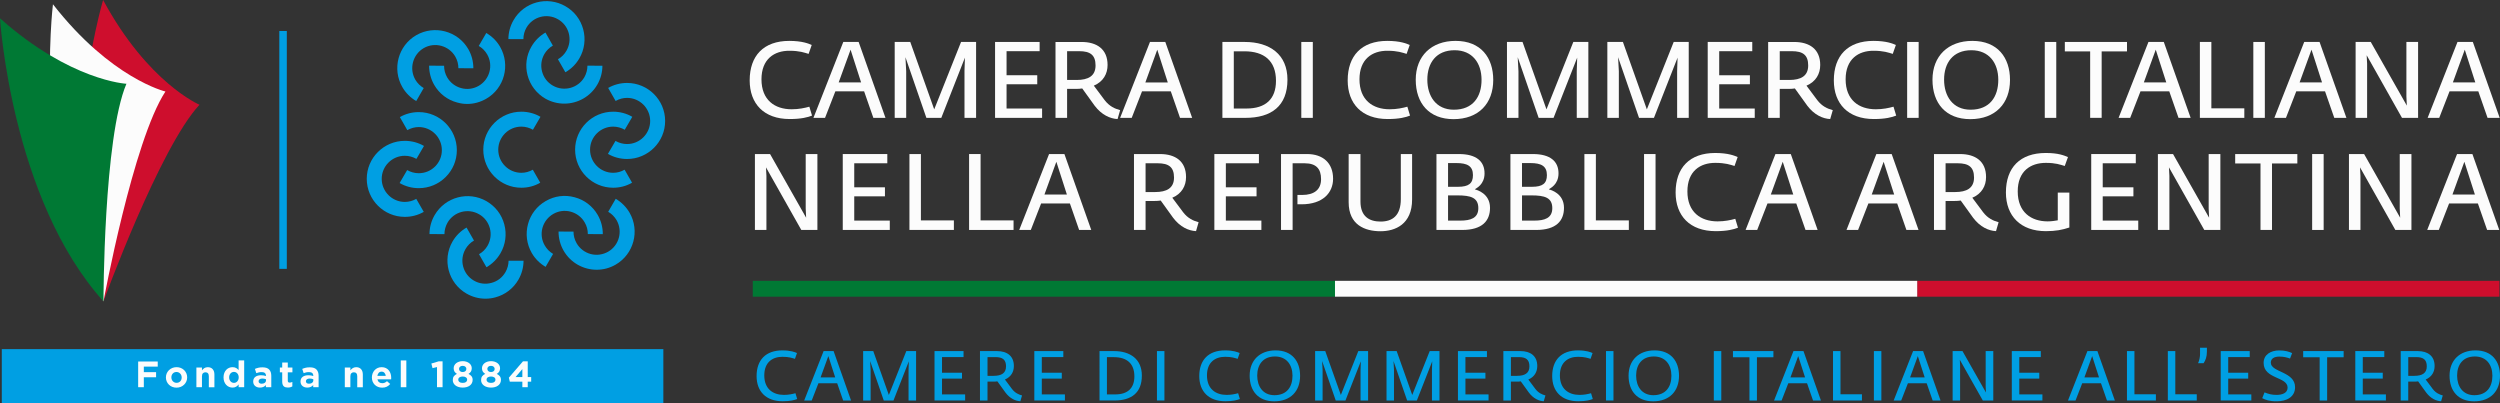
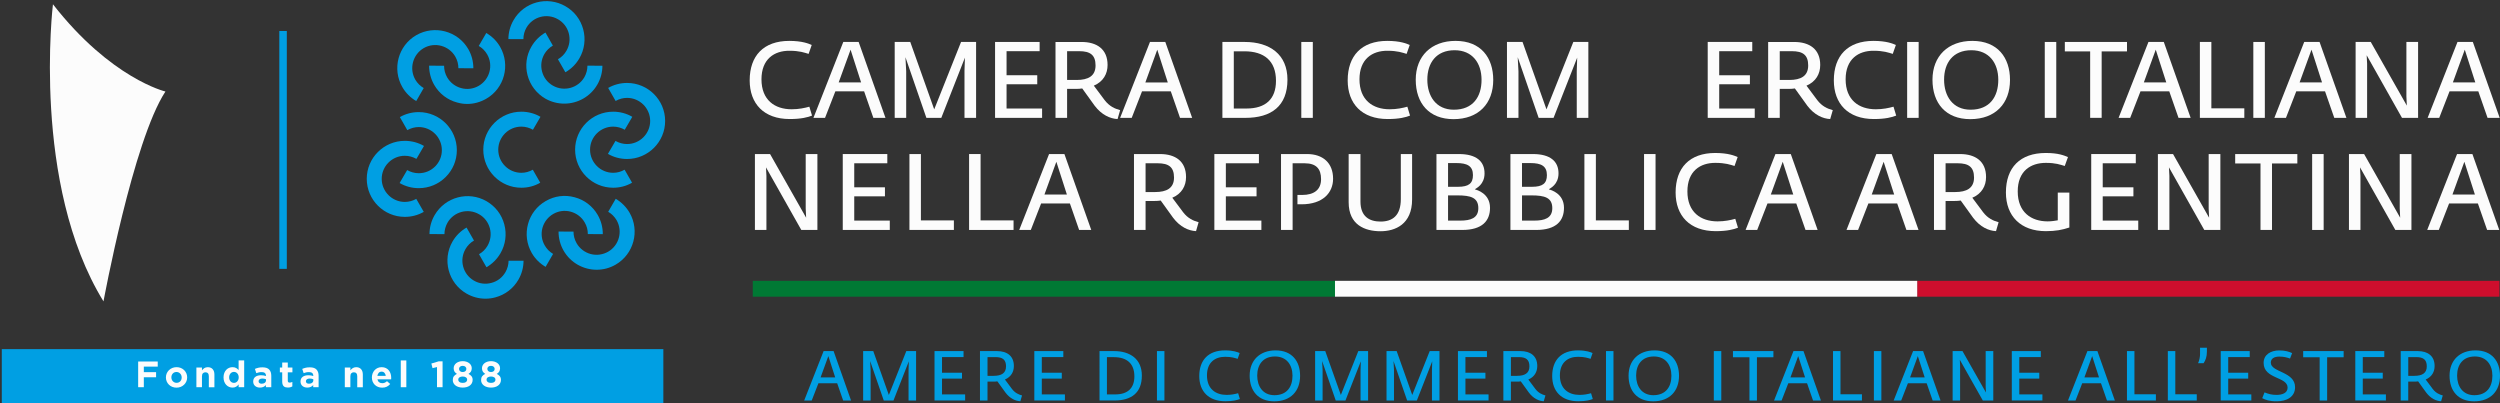
<svg xmlns="http://www.w3.org/2000/svg" version="1.1" id="Capa_1" x="0px" y="0px" viewBox="0 0 14985.7 2416.3" style="enable-background:new 0 0 14985.7 2416.3;" xml:space="preserve">
  <rect x="0" y="0" width="14985.7" height="2416.3" fill="#333333" stroke="none" />
  <style type="text/css">
	.st0{fill:#009FE3;}
	.st1{fill:#FCFCFC;}
	.st2{fill:#007934;}
	.st3{fill:#CE0E2D;}
</style>
  <g>
    <g>
-       <path class="st0" d="M4535.2,2254.4c0-96.3,54.5-154.1,154.6-154.1c50.7,0,76.2,10.9,87.5,15.9l-12.1,34.8    c-16.8-5-35.6-12.2-74.6-12.2c-59.5-0.4-109.3,32.3-109.3,111.4c0,80.8,51.9,116.9,117.7,116.9c28.1,0,51.1-5,69.1-10.1l10.5,34.8    c-16.3,6.3-41.1,13.4-87.1,13.4C4590.5,2405.2,4535.2,2345.3,4535.2,2254.4z" />
      <path class="st0" d="M4936.9,2104.5h59.9l104.7,296.2h-47.3l-36-103.5h-112.3l-40.2,103.5h-45.2L4936.9,2104.5z M5006.4,2262.4    l-41.1-127.8l-46.5,127.8H5006.4z" />
      <path class="st0" d="M5173.9,2104.5h60.7l93.4,263.1l104.7-263.1h58.6v296.2h-45.2v-182.2l1.7-52.8l-92.1,235h-58.2l-81.7-236.7    l2.9,54.9v181.8h-44.8V2104.5z" />
      <path class="st0" d="M5601.9,2104.5h173.8v36h-129v93.8h119.8v35.2h-119.8v94.7h138.6v36.4h-183.5V2104.5z" />
      <path class="st0" d="M6027.1,2353.3l-48.6-67.4c-6.7,1.3-16.3,1.7-24.3,1.7h-34.8v113.1h-45.2v-296.2H5976    c59.5,0,101.4,28.1,101.4,89.6c0,34.3-16.3,64.9-53.6,80.8l41.9,56.1c18.8,24.7,40.2,33.9,60.7,39.4l-10.1,34.8    C6087.8,2404,6054.3,2389.3,6027.1,2353.3z M5956.7,2252.8c44.8,0,73.7-15.1,73.7-56.5c0-40.6-20.5-55.7-63.7-55.7h-47.3v112.3    H5956.7z" />
      <path class="st0" d="M6200,2104.5h173.8v36h-129v93.8h119.8v35.2h-119.8v94.7h138.6v36.4H6200V2104.5z" />
      <path class="st0" d="M6590.8,2104.5h87.1c97.6,0,166.7,48.6,166.7,147c0,103.5-63.2,149.1-164.2,149.1h-89.6V2104.5z M6685,2364.2    c74.1,0,114.8-36.9,114.8-108.1c0-78.3-46.5-115.2-123.1-115.2h-41.5v223.3H6685z" />
      <path class="st0" d="M6935.1,2104.5h44.8v296.2h-44.8V2104.5z" />
      <path class="st0" d="M7188.8,2254.4c0-96.3,54.5-154.1,154.6-154.1c50.7,0,76.2,10.9,87.5,15.9l-12.1,34.8    c-16.8-5-35.6-12.2-74.6-12.2c-59.5-0.4-109.3,32.3-109.3,111.4c0,80.8,51.9,116.9,117.7,116.9c28.1,0,51.1-5,69.1-10.1l10.5,34.8    c-16.3,6.3-41.1,13.4-87.1,13.4C7244.1,2405.2,7188.8,2345.3,7188.8,2254.4z" />
      <path class="st0" d="M7490.8,2251.9c0-93,61.6-151.6,155.4-151.6c98.9,0,147,65.3,147,152.5c0,91.7-57,152.9-155,152.9    C7542.8,2405.7,7490.8,2343.7,7490.8,2251.9z M7747.6,2252.4c0-65.8-36-115.6-105.1-115.6c-72,0-106.4,49.8-106.4,114.8    c0,63.2,33.1,117.3,103.5,117.3C7714.5,2368.8,7747.6,2318.1,7747.6,2252.4z" />
      <path class="st0" d="M7883.3,2104.5h60.7l93.4,263.1l104.7-263.1h58.6v296.2h-45.2v-182.2l1.7-52.8l-92.2,235h-58.2l-81.7-236.7    l2.9,54.9v181.8h-44.8V2104.5z" />
      <path class="st0" d="M8311.3,2104.5h60.7l93.4,263.1l104.7-263.1h58.6v296.2h-45.2v-182.2l1.7-52.8l-92.2,235h-58.2l-81.7-236.7    l2.9,54.9v181.8h-44.8V2104.5z" />
      <path class="st0" d="M8739.3,2104.5h173.8v36h-129v93.8H8904v35.2h-119.8v94.7h138.6v36.4h-183.5V2104.5z" />
      <path class="st0" d="M9164.5,2353.3l-48.6-67.4c-6.7,1.3-16.3,1.7-24.3,1.7h-34.8v113.1h-45.2v-296.2h101.8    c59.5,0,101.4,28.1,101.4,89.6c0,34.3-16.3,64.9-53.6,80.8l41.9,56.1c18.9,24.7,40.2,33.9,60.7,39.4l-10.1,34.8    C9225.2,2404,9191.7,2389.3,9164.5,2353.3z M9094.1,2252.8c44.8,0,73.7-15.1,73.7-56.5c0-40.6-20.5-55.7-63.7-55.7h-47.3v112.3    H9094.1z" />
      <path class="st0" d="M9304.3,2254.4c0-96.3,54.5-154.1,154.6-154.1c50.7,0,76.2,10.9,87.5,15.9l-12.1,34.8    c-16.8-5-35.6-12.2-74.6-12.2c-59.5-0.4-109.3,32.3-109.3,111.4c0,80.8,51.9,116.9,117.7,116.9c28.1,0,51.1-5,69.1-10.1l10.5,34.8    c-16.3,6.3-41.1,13.4-87.1,13.4C9359.6,2405.2,9304.3,2345.3,9304.3,2254.4z" />
      <path class="st0" d="M9626.8,2104.5h44.8v296.2h-44.8V2104.5z" />
      <path class="st0" d="M9762.1,2251.9c0-93,61.6-151.6,155.4-151.6c98.9,0,147,65.3,147,152.5c0,91.7-57,152.9-155,152.9    C9814.1,2405.7,9762.1,2343.7,9762.1,2251.9z M10018.9,2252.4c0-65.8-36-115.6-105.1-115.6c-72,0-106.4,49.8-106.4,114.8    c0,63.2,33.1,117.3,103.5,117.3C9985.8,2368.8,10018.9,2318.1,10018.9,2252.4z" />
      <path class="st0" d="M10273.1,2104.5h44.8v296.2h-44.8V2104.5z" />
      <path class="st0" d="M10486.7,2141.4h-98.9v-36.9h242.5v36.9h-98.8v259.3h-44.8V2141.4z" />
      <path class="st0" d="M10750.6,2104.5h59.9l104.7,296.2h-47.3l-36-103.5h-112.3l-40.2,103.5h-45.2L10750.6,2104.5z M10820.1,2262.4    l-41.1-127.8l-46.5,127.8H10820.1z" />
      <path class="st0" d="M10987.6,2104.5h44.8v258.9h128.6v37.3h-173.4V2104.5z" />
      <path class="st0" d="M11232.6,2104.5h44.8v296.2h-44.8V2104.5z" />
      <path class="st0" d="M11467.6,2104.5h59.9l104.7,296.2h-47.3l-36-103.5h-112.3l-40.2,103.5h-45.2L11467.6,2104.5z M11537.1,2262.4    l-41.1-127.8l-46.5,127.8H11537.1z" />
      <path class="st0" d="M11704.6,2104.5h59.1l140.7,248.4l-1.7-36v-212.4h45.6v296.2h-62.8l-137.8-244.2l1.7,33.1v211.1h-44.8V2104.5    z" />
      <path class="st0" d="M12059.4,2104.5h173.8v36h-129v93.8h119.8v35.2h-119.8v94.7h138.6v36.4h-183.5V2104.5z" />
      <path class="st0" d="M12512.5,2104.5h59.9l104.7,296.2h-47.3l-36-103.5h-112.3l-40.2,103.5h-45.2L12512.5,2104.5z M12582.1,2262.4    l-41.1-127.8l-46.5,127.8H12582.1z" />
      <path class="st0" d="M12749.6,2104.5h44.8v258.9h128.6v37.3h-173.4V2104.5z" />
      <path class="st0" d="M12994.6,2104.5h44.8v258.9h128.6v37.3h-173.4V2104.5z" />
      <path class="st0" d="M13187.7,2124.2v-39.8h41.1v23.9c0,30.6-8.4,52-19.7,68.7h-33.1C13183.5,2161,13187.7,2138,13187.7,2124.2z" />
      <path class="st0" d="M13311.7,2104.5h173.8v36h-129v93.8h119.8v35.2h-119.8v94.7h138.6v36.4h-183.5V2104.5z" />
      <path class="st0" d="M13560.4,2386.8l13.8-34.8c23.4,9.6,43.1,15.1,72.5,15.1c33.9,0,65.8-11.3,65.8-43.6    c0-66.6-143.7-50.3-143.7-148.3c0-50.7,44.4-74.6,93-74.6c37.7,0,58.6,7.5,77.9,15.9l-12.6,32.7c-18.8-6.3-36-11.7-64.1-11.7    c-31.4,0-51.1,12.2-51.1,36.4c0,58.6,145.4,52.4,145.4,147c0,59.1-51.1,84.6-109.8,84.6    C13602.7,2405.7,13578.4,2396.4,13560.4,2386.8z" />
      <path class="st0" d="M13904.7,2141.4h-98.8v-36.9h242.5v36.9h-98.9v259.3h-44.8V2141.4z" />
      <path class="st0" d="M14118.3,2104.5h173.8v36h-129v93.8h119.8v35.2h-119.8v94.7h138.7v36.4h-183.5V2104.5z" />
      <path class="st0" d="M14543.4,2353.3l-48.6-67.4c-6.7,1.3-16.3,1.7-24.3,1.7h-34.8v113.1h-45.2v-296.2h101.8    c59.5,0,101.4,28.1,101.4,89.6c0,34.3-16.3,64.9-53.6,80.8l41.9,56.1c18.8,24.7,40.2,33.9,60.7,39.4l-10.1,34.8    C14604.2,2404,14570.7,2389.3,14543.4,2353.3z M14473.1,2252.8c44.8,0,73.7-15.1,73.7-56.5c0-40.6-20.5-55.7-63.7-55.7h-47.3    v112.3H14473.1z" />
      <path class="st0" d="M14683.3,2251.9c0-93,61.6-151.6,155.4-151.6c98.9,0,147,65.3,147,152.5c0,91.7-57,152.9-155,152.9    C14735.2,2405.7,14683.3,2343.7,14683.3,2251.9z M14940.1,2252.4c0-65.8-36-115.6-105.1-115.6c-72.1,0-106.4,49.8-106.4,114.8    c0,63.2,33.1,117.3,103.5,117.3C14907,2368.8,14940.1,2318.1,14940.1,2252.4z" />
    </g>
    <g>
      <path class="st1" d="M4493.8,481.9c0-148,83.7-236.8,237.4-236.8c77.9,0,117.1,16.7,134.5,24.5l-18.7,53.4    c-25.7-7.7-54.7-18.7-114.5-18.7c-91.4-0.6-168,49.6-168,171.2c0,124.2,79.8,179.5,180.8,179.5c43.1,0,78.5-7.7,106.2-15.5    l16.1,53.4c-25.1,9.7-63.1,20.6-133.8,20.6C4578.8,713.6,4493.8,621.5,4493.8,481.9z" />
      <path class="st1" d="M5054.9,251.5h92l160.9,455h-72.7l-55.3-158.9h-172.5l-61.8,158.9H4876L5054.9,251.5z M5161.7,494.1    l-63.1-196.3l-71.4,196.3H5161.7z" />
      <path class="st1" d="M5363.1,251.5h93.3l143.5,404.1l160.9-404.1h90.1v455h-69.5V426.6l2.6-81.1l-141.6,361h-89.4l-125.5-363.6    l4.5,84.3v279.3h-68.9V251.5z" />
      <path class="st1" d="M5964.7,251.5h267.1v55.3h-198.2V451h184v54.1h-184v145.4h213v56h-281.9V251.5z" />
      <path class="st1" d="M6561.8,633.8l-74.6-103.6c-10.3,1.9-25.1,2.6-37.3,2.6h-53.4v173.8H6327v-455h156.4    c91.4,0,155.7,43.1,155.7,137.7c0,52.8-25.1,99.7-82.4,124.2l64.4,86.2c29,38,61.8,52.1,93.3,60.5l-15.4,53.4    C6655.2,711.6,6603.7,689.1,6561.8,633.8z M6453.7,479.3c68.9,0,113.3-23.2,113.3-86.9c0-62.4-31.5-85.6-97.8-85.6h-72.7v172.5    H6453.7z" />
      <path class="st1" d="M6893.2,251.5h92l160.9,455h-72.7l-55.3-158.9h-172.5l-61.8,158.9h-69.5L6893.2,251.5z M7000,494.1    L6937,297.9l-71.4,196.3H7000z" />
      <path class="st1" d="M7327.5,251.5h133.8c149.9,0,256.1,74.6,256.1,225.9c0,158.9-97.2,229.1-252.3,229.1h-137.7V251.5z     M7472.3,650.5c113.9,0,176.3-56.6,176.3-166c0-120.3-71.4-177-189.2-177h-63.7v343H7472.3z" />
      <path class="st1" d="M7800.4,251.5h68.9v455h-68.9V251.5z" />
      <path class="st1" d="M8078.4,481.9c0-148,83.7-236.8,237.4-236.8c77.9,0,117.1,16.7,134.5,24.5l-18.7,53.4    c-25.7-7.7-54.7-18.7-114.5-18.7c-91.4-0.6-168,49.6-168,171.2c0,124.2,79.8,179.5,180.8,179.5c43.1,0,78.5-7.7,106.2-15.5    l16.1,53.4c-25.1,9.7-63.1,20.6-133.8,20.6C8163.3,713.6,8078.4,621.5,8078.4,481.9z" />
      <path class="st1" d="M8486.3,478c0-142.9,94.6-232.9,238.7-232.9c151.9,0,225.9,100.4,225.9,234.2c0,140.9-87.5,234.9-238.1,234.9    C8566.1,714.2,8486.3,619,8486.3,478z M8880.8,478.7c0-101-55.3-177.6-161.5-177.6c-110.7,0-163.5,76.6-163.5,176.3    c0,97.2,50.8,180.2,158.9,180.2C8829.9,657.6,8880.8,579.7,8880.8,478.7z" />
      <path class="st1" d="M9033.2,251.5h93.3l143.5,404.1l160.9-404.1h90.1v455h-69.5V426.6l2.6-81.1l-141.6,361h-89.4l-125.5-363.6    l4.5,84.3v279.3h-68.9V251.5z" />
-       <path class="st1" d="M9634.9,251.5h93.3l143.5,404.1l160.9-404.1h90.1v455h-69.5V426.6l2.6-81.1l-141.6,361h-89.4l-125.5-363.6    l4.5,84.3v279.3h-68.9V251.5z" />
      <path class="st1" d="M10236.5,251.5h267.1v55.3h-198.2V451h184v54.1h-184v145.4h213v56h-281.9V251.5z" />
      <path class="st1" d="M10833.6,633.8l-74.6-103.6c-10.3,1.9-25.1,2.6-37.3,2.6h-53.4v173.8h-69.5v-455h156.4    c91.4,0,155.7,43.1,155.7,137.7c0,52.8-25.1,99.7-82.4,124.2l64.4,86.2c29,38,61.8,52.1,93.3,60.5l-15.4,53.4    C10926.9,711.6,10875.5,689.1,10833.6,633.8z M10725.5,479.3c68.9,0,113.3-23.2,113.3-86.9c0-62.4-31.5-85.6-97.8-85.6h-72.7    v172.5H10725.5z" />
      <path class="st1" d="M10992.5,481.9c0-148,83.7-236.8,237.4-236.8c77.9,0,117.1,16.7,134.5,24.5l-18.7,53.4    c-25.7-7.7-54.7-18.7-114.5-18.7c-91.4-0.6-168,49.6-168,171.2c0,124.2,79.8,179.5,180.8,179.5c43.1,0,78.5-7.7,106.2-15.5    l16.1,53.4c-25.1,9.7-63.1,20.6-133.8,20.6C11077.5,713.6,10992.5,621.5,10992.5,481.9z" />
      <path class="st1" d="M11432,251.5h68.9v455h-68.9V251.5z" />
      <path class="st1" d="M11583.8,478c0-142.9,94.6-232.9,238.8-232.9c151.9,0,225.9,100.4,225.9,234.2    c0,140.9-87.5,234.9-238.1,234.9C11663.6,714.2,11583.8,619,11583.8,478z M11978.3,478.7c0-101-55.3-177.6-161.5-177.6    c-110.7,0-163.4,76.6-163.4,176.3c0,97.2,50.8,180.2,158.9,180.2C11927.5,657.6,11978.3,579.7,11978.3,478.7z" />
      <path class="st1" d="M12256.9,251.5h68.9v455h-68.9V251.5z" />
      <path class="st1" d="M12529.1,308.1h-151.9v-56.6h372.6v56.6h-151.9v398.3h-68.9V308.1z" />
      <path class="st1" d="M12878.4,251.5h92l160.9,455h-72.7l-55.4-158.9h-172.5l-61.8,158.9h-69.5L12878.4,251.5z M12985.3,494.1    l-63.1-196.3l-71.4,196.3H12985.3z" />
      <path class="st1" d="M13186.6,251.5h68.9v397.7h197.6v57.3h-266.4V251.5z" />
      <path class="st1" d="M13507.1,251.5h68.9v455h-68.9V251.5z" />
      <path class="st1" d="M13812.1,251.5h92l160.9,455h-72.7l-55.4-158.9h-172.5l-61.8,158.9h-69.5L13812.1,251.5z M13918.9,494.1    l-63.1-196.3l-71.4,196.3H13918.9z" />
      <path class="st1" d="M14120.3,251.5h90.7l216.2,381.6l-2.6-55.3V251.5h70.1v455h-96.5l-211.7-375.2l2.6,50.8v324.3h-68.9V251.5z" />
      <path class="st1" d="M14730.9,251.5h92l160.9,455h-72.7l-55.4-158.9h-172.5l-61.8,158.9h-69.5L14730.9,251.5z M14837.7,494.1    l-63.1-196.3l-71.4,196.3H14837.7z" />
      <path class="st1" d="M4525.3,923.4h90.7l216.2,381.6l-2.6-55.3V923.4h70.1v455h-96.5l-211.7-375.2l2.6,50.8v324.3h-68.9V923.4z" />
      <path class="st1" d="M5051.7,923.4h267.1v55.3h-198.2v144.1h184v54.1h-184v145.4h213v56h-281.9V923.4z" />
      <path class="st1" d="M5451.3,923.4h68.9v397.7h197.6v57.3h-266.4V923.4z" />
      <path class="st1" d="M5809,923.4h68.9v397.7h197.6v57.3H5809V923.4z" />
      <path class="st1" d="M6288.4,923.4h92l160.9,455h-72.7l-55.3-158.9h-172.5l-61.8,158.9h-69.5L6288.4,923.4z M6395.2,1166    l-63.1-196.3l-71.4,196.3H6395.2z" />
      <path class="st1" d="M7032.2,1305.7l-74.6-103.6c-10.3,1.9-25.1,2.6-37.3,2.6h-53.4v173.7h-69.5v-455h156.4    c91.4,0,155.7,43.1,155.7,137.7c0,52.8-25.1,99.7-82.4,124.2l64.4,86.2c29,38,61.8,52.1,93.3,60.5l-15.4,53.4    C7125.5,1383.5,7074,1361,7032.2,1305.7z M6924.1,1151.2c68.9,0,113.3-23.2,113.3-86.9c0-62.4-31.5-85.6-97.8-85.6h-72.7v172.5    H6924.1z" />
      <path class="st1" d="M7279.2,923.4h267.1v55.3h-198.2v144.1h184v54.1h-184v145.4h213v56h-281.9V923.4z" />
      <path class="st1" d="M7678.8,923.4h156.4c94,0,155.7,52.8,155.7,148c0,83.7-61.1,153.2-189.2,153.2h-24.5v-56h28.3    c70.8,0,113.3-30.9,113.3-94.6c0-62.4-29.6-95.2-97.8-95.2h-72.7v399.6h-69.5V923.4z" />
      <path class="st1" d="M8084.2,1212.3V923.4h70.8v284.4c0,90.7,54.1,120.3,120.3,120.3c70.1,0,121.6-34.1,121.6-135.1V923.4h67.6    v272.2c0,149.3-101.7,190.5-189.2,190.5C8182,1386.1,8084.2,1348.8,8084.2,1212.3z" />
      <path class="st1" d="M8610.5,923.4H8745c105.5,0,153.8,44.4,153.8,115.8c0,67.6-50.2,89.4-57.3,94.6v1.3    c10.3,3.2,90.1,23.8,90.1,110.7c0,77.2-45.7,132.6-167.3,132.6h-153.8V923.4z M8739.9,1119.7c63.7,0,89.4-19.9,89.4-70.1    c0-54.7-34.8-72.1-98.5-72.1H8680v142.2H8739.9z M8752.7,1322.4c61.8,0,108.8-14.2,108.8-74.6c0-63.7-46.3-76.6-125.5-76.6h-56    v151.2H8752.7z" />
      <path class="st1" d="M9053.9,923.4h134.5c105.5,0,153.8,44.4,153.8,115.8c0,67.6-50.2,89.4-57.3,94.6v1.3    c10.3,3.2,90.1,23.8,90.1,110.7c0,77.2-45.7,132.6-167.3,132.6h-153.8V923.4z M9183.2,1119.7c63.7,0,89.4-19.9,89.4-70.1    c0-54.7-34.8-72.1-98.5-72.1h-50.8v142.2H9183.2z M9196.1,1322.4c61.8,0,108.8-14.2,108.8-74.6c0-63.7-46.3-76.6-125.5-76.6h-56    v151.2H9196.1z" />
      <path class="st1" d="M9497.2,923.4h68.9v397.7h197.6v57.3h-266.4V923.4z" />
      <path class="st1" d="M9854.9,923.4h68.9v455h-68.9V923.4z" />
      <path class="st1" d="M10044.1,1153.8c0-148,83.7-236.8,237.4-236.8c77.9,0,117.1,16.7,134.5,24.5l-18.7,53.4    c-25.7-7.7-54.7-18.6-114.5-18.6c-91.4-0.6-168,49.5-168,171.2c0,124.2,79.8,179.5,180.8,179.5c43.1,0,78.5-7.7,106.2-15.4    l16.1,53.4c-25.1,9.6-63.1,20.6-133.8,20.6C10129,1385.4,10044.1,1293.4,10044.1,1153.8z" />
      <path class="st1" d="M10642.5,923.4h92l160.9,455h-72.7l-55.3-158.9h-172.5l-61.8,158.9h-69.5L10642.5,923.4z M10749.3,1166    l-63.1-196.3l-71.4,196.3H10749.3z" />
      <path class="st1" d="M11247.3,923.4h92l160.9,455h-72.7l-55.3-158.9h-172.5l-61.8,158.9h-69.5L11247.3,923.4z M11354.2,1166    l-63.1-196.3l-71.4,196.3H11354.2z" />
      <path class="st1" d="M11827.7,1305.7l-74.6-103.6c-10.3,1.9-25.1,2.6-37.3,2.6h-53.4v173.7h-69.5v-455h156.4    c91.4,0,155.7,43.1,155.7,137.7c0,52.8-25.1,99.7-82.4,124.2l64.3,86.2c29,38,61.8,52.1,93.3,60.5l-15.5,53.4    C11921,1383.5,11869.6,1361,11827.7,1305.7z M11719.6,1151.2c68.8,0,113.3-23.2,113.3-86.9c0-62.4-31.5-85.6-97.8-85.6h-72.7    v172.5H11719.6z" />
      <path class="st1" d="M12024,1153.8c0-149.3,84.9-236.8,238.8-236.8c75.9,0,109.4,14.8,133.2,24.5l-19.3,53.4    c-29-8.4-54.7-18.6-113.3-18.6c-90.7,0-168.6,48.3-168.6,171.2c0,125.5,81.7,179.5,179.5,179.5c27,0,46.3-4.5,60.5-6.4v-166h69.5    v209.1c-43.1,14.2-81.7,21.9-141.6,21.9C12112.8,1385.4,12024,1295.4,12024,1153.8z" />
      <path class="st1" d="M12535.5,923.4h267v55.3h-198.2v144.1h184v54.1h-184v145.4h213v56h-281.9V923.4z" />
      <path class="st1" d="M12935.1,923.4h90.7L13242,1305l-2.6-55.3V923.4h70.1v455h-96.5l-211.7-375.2l2.6,50.8v324.3h-68.9V923.4z" />
      <path class="st1" d="M13550.2,980h-151.9v-56.6h372.6V980h-151.9v398.3h-68.9V980z" />
      <path class="st1" d="M13859.7,923.4h68.9v455h-68.9V923.4z" />
      <path class="st1" d="M14080.4,923.4h90.7l216.2,381.6l-2.6-55.3V923.4h70.1v455h-96.5l-211.7-375.2l2.6,50.8v324.3h-68.9V923.4z" />
      <path class="st1" d="M14728.3,923.4h92l160.9,455h-72.7l-55.4-158.9h-172.5l-61.8,158.9h-69.5L14728.3,923.4z M14835.2,1166    l-63.1-196.3l-71.4,196.3H14835.2z" />
    </g>
    <g>
      <g>
        <rect x="4512.3" y="1683.4" class="st2" width="3490" height="95" />
      </g>
      <g>
        <rect x="11492.3" y="1683.4" class="st3" width="3490" height="95" />
      </g>
      <g>
        <rect x="8002.3" y="1683.4" class="st1" width="3490" height="95" />
      </g>
    </g>
    <g>
      <g>
        <g>
          <g>
            <path class="st0" d="M3125.1,759c24.4,0,48.6,6.8,69.5,18.7l45.2-77.5c-34.7-20.3-74.4-30.7-114.7-30.7       c-125.9,0-228.1,102.3-228.1,227.7c0,125.8,102.2,228.1,228.1,228.1c39.9,0,79-10,113.3-30.1l-44.6-78       c-20.9,12.1-44.6,18.6-68.7,18.6c-76.3,0-138.4-62.3-138.4-138.6C2986.7,821.2,3048.7,759,3125.1,759z" />
            <path class="st0" d="M3675.4,759c24.5,0,48.5,6.8,69.6,18.7l45.2-77.5c-34.8-20.3-74.4-30.7-114.8-30.7       c-125.7,0-228,102.3-228,227.7c0,125.8,102.3,228.1,228,228.1c39.8,0,79-10,113.4-30.1l-44.7-78       c-20.9,12.1-44.6,18.6-68.7,18.6c-76.2,0-138.4-62.3-138.4-138.6C3537,821.2,3599.1,759,3675.4,759z" />
            <path class="st0" d="M3758.9,497.2c-39.9,0-79,10.2-113.4,29.9l44.7,78.2c20.9-12.1,44.6-18.6,68.7-18.6       c76.3,0,138.4,62.4,138.4,138.4c0,76-62.1,138.3-138.4,138.3c-24.4,0-48.5-6.7-69.6-18.7l-45.2,77.6       c34.8,20.4,74.5,30.7,114.8,30.7c125.8,0,228.1-102.3,228.1-227.9C3987,599.7,3884.8,497.2,3758.9,497.2z" />
            <path class="st0" d="M3316.1,1282.6c32-18.4,69.3-23.4,105-13.7c35.5,9.7,65.6,32.7,83.9,64.7c12.4,21,18.7,44.9,18.6,69.5       l89.8,0.5c0.2-40.4-10.4-80.3-30.5-115.2c-30.5-52.8-79.8-90.5-138.5-105.9c-59-16.1-120.4-8.1-173.1,22.7       c-52.8,30.1-90.6,79.4-106.3,138.1c-15.9,59-7.7,120.6,22.7,173.5c19.8,34.3,48.6,62.9,82.8,82.8l45-77.5       c-20.7-12.3-38.1-29.6-50-50.6c-18.7-32-23.4-69.1-14-104.9C3261.2,1331.2,3284.1,1301.4,3316.1,1282.6z" />
            <path class="st0" d="M3690.8,1191.6l-45.1,77.9c20.7,12.1,38.1,29.6,50.2,50.1c38.2,66.2,15.5,151.1-50.6,189.2       c-32,18.1-69.2,23.4-105,13.8c-35.7-9.9-65.5-32.6-83.9-64.6c-12.3-21.4-18.7-45.2-18.6-69.6l-89.7-0.5       c-0.2,40.2,10.4,80.1,30.5,115.1c42.2,72.9,119,113.9,197.9,113.9c38.7,0,77.9-9.7,113.7-30.5       c108.9-62.9,146.4-202.6,83.5-311.6C3753.7,1240.6,3725,1211.8,3690.8,1191.6z" />
            <path class="st0" d="M2871.8,1284.3c32,18.1,54.8,48,64.5,83.7c9.5,35.8,4.5,73.2-13.9,105.1c-12.2,21.2-29.7,38.7-51.1,50.6       l44.6,78.2c35-20.1,64.1-49.2,84.3-84.2c30.4-52.6,38.4-114,22.7-172.8c-15.7-59.1-53.4-108-106.3-138.7       c-108.8-62.8-248.6-25.5-311.6,83.8c-19.8,34.2-30.4,73.3-30.5,113.1l89.6,0.3c0.1-24.2,6.7-48,18.7-69.1       C2720.8,1268.6,2805.6,1246.1,2871.8,1284.3z" />
            <path class="st0" d="M3029.7,1631.4c-18.5,32-48.2,55.1-84,64.3c-35.6,9.7-73,5-105-13.7c-32-18.6-54.8-48.1-64.4-84       c-9.6-35.9-4.5-73,13.9-105c12.3-21.4,29.8-39,51-51l-44.5-77.9c-35,19.8-64.1,48.9-84.3,83.8       c-62.8,109.2-25.3,248.9,83.6,311.7c35.2,20.3,74.2,30.8,113.8,30.8c19.7,0,39.8-2.5,59.3-7.9c59-15.8,108.2-53.5,138.6-106.4       c19.8-34.3,30.4-73.7,30.5-113.2l-89.6-0.2C3048.3,1587,3041.7,1610.8,3029.7,1631.4z" />
            <path class="st0" d="M2510,1038.3c-0.1,0-0.1,0-0.1,0c-24.3,0-48.4-6.7-69.3-18.8l-45.2,77.6c34.7,20.3,74.5,30.8,114.6,30.8       c0.1,0,0.1,0,0.2,0c60.9,0,118.3-23.7,161.3-66.8c43.2-42.8,66.9-100,66.9-161.1c0-125.6-102.3-228-228.2-228       c-39.8,0-79,10.1-113.3,29.9l44.6,78.3c20.9-12,44.8-18.6,68.7-18.6c76.5,0,138.4,62.4,138.4,138.5c0,37-14.3,71.7-40.5,97.8       C2581.8,1024,2547.2,1038.3,2510,1038.3z" />
            <path class="st0" d="M2426.5,1210.4c-76.1,0-138.4-62.3-138.4-138.5c0-76,62.3-138.1,138.4-138.1h0c24.7,0,48.5,6.7,69.7,18.6       l45.3-77.5c-34.9-20.3-74.5-30.6-115-30.6h0c-125.6,0-228.1,102.2-228.1,227.6c0,125.8,102.5,228.1,228.1,228.1       c39.8,0,79-10,113.6-30l-44.9-78C2474.6,1204,2450.7,1210.4,2426.5,1210.4z" />
            <path class="st0" d="M2869.4,514.6c-32,18.3-69.3,23.5-104.9,13.5c-35.7-9.6-65.5-32.4-84.1-64.5       c-12.1-21.1-18.6-44.8-18.4-69.5l-89.8-0.5c0,40.2,10.3,80.4,30.6,115.3c30.5,52.9,79.7,90.6,138.4,105.8       c19.7,5.6,39.5,8.4,59.6,8.4c39.4,0,78.4-10.8,113.6-31c108.9-62.4,146.2-202.2,83.3-311.5c-19.8-34.3-48.4-62.8-82.9-82.8       l-45,77.5c20.8,12.1,38.2,29.5,50.3,50.5C2958.3,391.6,2935.5,476.4,2869.4,514.6z" />
            <path class="st0" d="M2494.9,605.8l45-78c-20.9-12.1-38.2-29.5-50.4-50.2c-38.2-66.1-15.2-151.1,50.6-189.3       c66.1-38,151-14.8,189.2,51.1c12,21.3,18.6,44.9,18.4,69.4l89.7,0.6c0.2-40.1-10.3-80.4-30.5-115.3       c-62.8-108.3-202.6-145.8-311.7-83.2c-108.8,62.7-146.1,202.5-83.3,311.5C2431.8,556.8,2460.4,585.5,2494.9,605.8z" />
            <path class="st0" d="M3313.8,513.1c-32-18.1-54.9-48.1-64.4-84c-9.7-35.9-4.7-73,13.7-105.1c12.3-21.2,30-38.7,51-50.5       l-44.4-78.4c-35,20.2-64.1,49.3-84.2,84.3c-30.5,52.5-38.7,113.8-23,172.8c15.8,59,53.6,108.1,106.3,138.9       c35.9,20.4,75.1,30.1,113.7,30.1c78.9,0,155.7-41,198-114c19.9-34.4,30.4-73.4,30.5-113.2l-89.8-0.3       c-0.1,24.2-6.4,48-18.3,69.1C3464.7,528.5,3379.8,551.1,3313.8,513.1z" />
            <path class="st0" d="M3155.8,165.8c38.2-66.3,123-88.5,188.9-50.4c32,18.3,54.9,47.8,64.6,83.7c9.5,36,4.7,73.1-13.9,105.1       c-12.1,21.4-29.8,39-51,50.9l44.6,78c35-19.8,64.1-48.9,84.2-83.9c30.4-52.7,38.6-114.2,22.8-173.3       c-15.8-59.1-53.6-108.2-106.3-138.4c-109-63.1-248.7-26.1-311.6,83.7c-19.8,34.1-30.5,73.7-30.6,113.1l89.9,0.3       C3137.4,210.2,3143.7,186.4,3155.8,165.8z" />
          </g>
        </g>
        <g>
          <rect x="1674.3" y="185.7" class="st0" width="44.9" height="1425.9" />
        </g>
      </g>
      <g>
-         <path class="st3" d="M618,0c0,0-307.6,1040.6,2.3,1806.5c0,0,335-920,575.5-1178.6C1195.8,627.9,886.5,497.4,618,0z" />
        <path class="st1" d="M317.4,25.6c0,0-130.1,1077.3,303,1780.9c0,0,177.2-962.9,371.3-1257.9C991.7,548.6,664.9,471.4,317.4,25.6z     " />
-         <path class="st2" d="M0,109.8c0,0,67.1,1083.1,620.3,1696.7c0,0,0-979.1,137.5-1304.4C757.8,502.2,422.5,485.4,0,109.8z" />
      </g>
    </g>
    <rect x="10.7" y="2092.8" class="st0" width="3965.6" height="323.5" />
    <g>
      <path class="st1" d="M862.1,2197.6v33.2h73.5v30.6h-73.5v59.6h-33.9v-154h117.3v30.6H862.1z" />
      <path class="st1" d="M1117.1,2286.2c-3.2,7.4-7.7,13.9-13.4,19.5c-5.7,5.6-12.5,10-20.2,13.2c-7.8,3.2-16.3,4.8-25.5,4.8    c-9.1,0-17.5-1.6-25.3-4.7s-14.5-7.5-20.1-13c-5.6-5.5-10.1-12-13.3-19.4c-3.2-7.4-4.8-15.4-4.8-23.9v-0.4    c0-8.5,1.6-16.5,4.8-23.9c3.2-7.4,7.7-13.9,13.4-19.5c5.7-5.6,12.5-10,20.2-13.2s16.3-4.8,25.5-4.8c9.1,0,17.5,1.6,25.3,4.7    c7.8,3.2,14.5,7.5,20.1,13c5.6,5.5,10.1,12,13.3,19.4c3.2,7.4,4.8,15.4,4.8,23.9v0.4C1122,2270.8,1120.3,2278.8,1117.1,2286.2z     M1089,2262.3c0-4.4-0.7-8.5-2.2-12.4c-1.5-3.9-3.6-7.3-6.4-10.3c-2.8-3-6.1-5.4-9.9-7.2c-3.8-1.8-8-2.6-12.5-2.6    c-4.8,0-9.1,0.8-12.9,2.5s-6.9,4-9.6,6.9c-2.6,2.9-4.7,6.3-6.1,10.2c-1.4,3.9-2.1,8-2.1,12.4v0.4c0,4.4,0.7,8.5,2.2,12.4    c1.5,3.9,3.6,7.3,6.4,10.3c2.8,3,6,5.4,9.8,7.2c3.7,1.8,8,2.6,12.7,2.6c4.8,0,9.1-0.8,12.9-2.5s6.9-4,9.6-6.9    c2.6-2.9,4.7-6.3,6.1-10.2c1.4-3.9,2.1-8,2.1-12.4V2262.3z" />
      <path class="st1" d="M1251.8,2321.1v-65.6c0-7.9-1.8-13.9-5.3-17.9s-8.5-6-15-6c-6.5,0-11.5,2-15.3,6s-5.6,10-5.6,17.9v65.6h-33.4    v-117.9h33.4v16.9c1.9-2.5,4-4.9,6.3-7.2c2.3-2.3,4.8-4.3,7.6-6.1c2.8-1.8,5.9-3.2,9.2-4.2c3.4-1,7.2-1.6,11.4-1.6    c12.8,0,22.6,3.9,29.6,11.7c7,7.8,10.5,18.5,10.5,32.1v76.4H1251.8z" />
      <path class="st1" d="M1430.4,2321.1v-16.8c-4.1,5.5-9.1,10.1-14.9,13.6c-5.8,3.6-13.1,5.4-21.9,5.4c-6.9,0-13.6-1.3-20-4    c-6.5-2.6-12.2-6.6-17.2-11.8c-5-5.2-9-11.6-12-19.1c-3-7.5-4.5-16.2-4.5-26.1v-0.4c0-9.8,1.5-18.5,4.5-26.1    c3-7.6,7-13.9,11.9-19.1c4.9-5.2,10.6-9.1,17.1-11.8c6.5-2.6,13.2-4,20.2-4c8.9,0,16.3,1.7,22.1,5.2c5.8,3.5,10.7,7.6,14.6,12.2    v-58h33.4v160.6H1430.4z M1430.9,2261.9c0-4.9-0.8-9.3-2.3-13.4c-1.5-4.1-3.6-7.5-6.2-10.4c-2.6-2.9-5.6-5.1-9-6.6    c-3.4-1.6-7.2-2.3-11.1-2.3c-4,0-7.7,0.8-11.1,2.3c-3.4,1.5-6.5,3.8-9.1,6.6c-2.6,2.9-4.7,6.3-6.3,10.3c-1.5,4-2.3,8.5-2.3,13.5    v0.4c0,4.9,0.8,9.3,2.3,13.4c1.5,4.1,3.6,7.5,6.3,10.4c2.6,2.9,5.7,5.1,9.1,6.6c3.4,1.6,7.2,2.3,11.1,2.3c4,0,7.7-0.8,11.1-2.3    c3.4-1.6,6.5-3.8,9-6.6c2.6-2.9,4.6-6.4,6.2-10.4c1.5-4.1,2.3-8.5,2.3-13.4V2261.9z" />
      <path class="st1" d="M1593.9,2321.1v-12.8c-4.1,4.6-9,8.2-14.7,10.9c-5.7,2.7-12.7,4.1-20.9,4.1c-5.6,0-10.8-0.8-15.7-2.3    c-4.9-1.5-9.2-3.9-12.9-6.9c-3.7-3.1-6.6-6.9-8.7-11.3c-2.1-4.5-3.2-9.6-3.2-15.5v-0.4c0-6.5,1.2-12,3.5-16.7    c2.3-4.7,5.6-8.6,9.8-11.7c4.2-3.1,9.2-5.4,15-6.9c5.8-1.5,12.2-2.3,19.3-2.3c6,0,11.3,0.4,15.7,1.3c4.5,0.9,8.8,2.1,13.1,3.5v-2    c0-7-2.1-12.4-6.4-16.1s-10.6-5.5-18.9-5.5c-6.5,0-12.1,0.6-17,1.6c-4.9,1.1-10.1,2.7-15.5,4.7l-8.4-25.5    c6.5-2.8,13.2-5.1,20.2-6.8c7-1.8,15.5-2.6,25.5-2.6c18.3,0,31.7,4.5,40,13.4c8.4,8.9,12.5,21.4,12.5,37.4v68.4H1593.9z     M1594.6,2273.5c-2.9-1.3-6.2-2.4-9.8-3.2c-3.6-0.8-7.4-1.2-11.6-1.2c-7.2,0-12.8,1.4-16.9,4.2c-4.1,2.8-6.2,6.8-6.2,12.1v0.4    c0,4.5,1.7,8.1,5.1,10.6c3.4,2.5,7.8,3.7,13.2,3.7c7.9,0,14.3-1.9,19-5.7c4.8-3.8,7.2-8.8,7.2-15V2273.5z" />
      <path class="st1" d="M1740.7,2321.2c-4.3,1.2-9.2,1.9-14.7,1.9c-5.1,0-9.8-0.6-14-1.6c-4.2-1.1-7.8-3-10.8-5.8    c-3-2.8-5.4-6.4-7-10.9c-1.7-4.5-2.5-10.2-2.5-17v-55.9h-14.1v-28.6h14.1V2173h33.4v30.1h27.7v28.6h-27.7v50.4    c0,7.6,3.6,11.4,10.8,11.4c5.9,0,11.4-1.4,16.5-4.2v26.8C1748.8,2318.3,1744.9,2319.9,1740.7,2321.2z" />
      <path class="st1" d="M1877.6,2321.1v-12.8c-4.1,4.6-9,8.2-14.7,10.9c-5.7,2.7-12.7,4.1-20.9,4.1c-5.6,0-10.8-0.8-15.7-2.3    c-4.9-1.5-9.2-3.9-12.9-6.9c-3.7-3.1-6.6-6.9-8.7-11.3c-2.1-4.5-3.2-9.6-3.2-15.5v-0.4c0-6.5,1.2-12,3.5-16.7    c2.3-4.7,5.6-8.6,9.8-11.7c4.2-3.1,9.2-5.4,15-6.9c5.8-1.5,12.2-2.3,19.3-2.3c6,0,11.3,0.4,15.7,1.3c4.5,0.9,8.8,2.1,13.1,3.5v-2    c0-7-2.1-12.4-6.4-16.1s-10.6-5.5-18.9-5.5c-6.5,0-12.1,0.6-17,1.6c-4.9,1.1-10.1,2.7-15.5,4.7l-8.4-25.5    c6.5-2.8,13.2-5.1,20.2-6.8c7-1.8,15.5-2.6,25.5-2.6c18.3,0,31.7,4.5,40,13.4c8.4,8.9,12.5,21.4,12.5,37.4v68.4H1877.6z     M1878.2,2273.5c-2.9-1.3-6.2-2.4-9.8-3.2c-3.6-0.8-7.4-1.2-11.6-1.2c-7.2,0-12.8,1.4-16.9,4.2c-4.1,2.8-6.2,6.8-6.2,12.1v0.4    c0,4.5,1.7,8.1,5.1,10.6c3.4,2.5,7.8,3.7,13.2,3.7c7.9,0,14.3-1.9,19-5.7c4.8-3.8,7.2-8.8,7.2-15V2273.5z" />
      <path class="st1" d="M2141.4,2321.1v-65.6c0-7.9-1.8-13.9-5.3-17.9c-3.5-4-8.5-6-15-6c-6.5,0-11.5,2-15.3,6    c-3.7,4-5.6,10-5.6,17.9v65.6h-33.4v-117.9h33.4v16.9c1.9-2.5,4-4.9,6.3-7.2c2.3-2.3,4.8-4.3,7.6-6.1c2.8-1.8,5.9-3.2,9.2-4.2    c3.4-1,7.2-1.6,11.4-1.6c12.8,0,22.6,3.9,29.6,11.7c7,7.8,10.5,18.5,10.5,32.1v76.4H2141.4z" />
      <path class="st1" d="M2344.8,2269.6c-0.1,1.2-0.2,2.6-0.3,4.2h-82.1c1.6,7.6,4.9,13.4,10,17.3c5.1,3.9,11.3,5.8,18.8,5.8    c5.6,0,10.6-1,15-2.9c4.4-1.9,8.9-5,13.6-9.2l19.1,16.9c-5.6,6.9-12.3,12.3-20.2,16.2c-7.9,3.9-17.2,5.8-27.9,5.8    c-8.8,0-17-1.5-24.5-4.4c-7.6-2.9-14.1-7.1-19.6-12.5c-5.5-5.4-9.8-11.8-12.9-19.3c-3.1-7.4-4.6-15.7-4.6-24.8v-0.4    c0-8.4,1.4-16.3,4.3-23.8c2.9-7.5,6.9-14,12-19.6c5.1-5.6,11.3-10,18.4-13.2c7.1-3.2,15-4.8,23.7-4.8c9.8,0,18.3,1.8,25.5,5.3    c7.2,3.5,13.2,8.3,17.9,14.2c4.8,5.9,8.3,12.8,10.6,20.5c2.3,7.7,3.4,15.7,3.4,24.1v0.4C2344.9,2267,2344.9,2268.4,2344.8,2269.6z     M2304.4,2234.7c-4.3-4.6-9.9-6.9-16.9-6.9s-12.7,2.3-17,6.8c-4.3,4.6-7.2,10.6-8.5,18.3h50.4    C2311.3,2245.4,2308.7,2239.3,2304.4,2234.7z" />
      <path class="st1" d="M2402.3,2321.1v-160.6h33.4v160.6H2402.3z" />
      <path class="st1" d="M2629.8,2165.9h23.1v155.1h-33.4v-120.8l-26.8,6.6l-7-27.7L2629.8,2165.9z" />
      <path class="st1" d="M2828.4,2297c-3,5.6-7.2,10.4-12.4,14.3c-5.3,3.9-11.5,6.9-18.8,8.9c-7.3,2.1-15.1,3.1-23.7,3.1    s-16.4-1.1-23.7-3.2c-7.3-2.1-13.5-5.1-18.8-9c-5.3-3.9-9.4-8.6-12.4-14.1c-3-5.5-4.5-11.6-4.5-18.4c0-9.5,2.1-17.2,6.3-23    c4.2-5.8,10.4-10.6,18.6-14.4c-6-3.7-10.8-8.1-14.3-13.4c-3.5-5.3-5.3-12.1-5.3-20.5c0-5.9,1.3-11.4,3.9-16.6    c2.6-5.2,6.2-9.7,11-13.5c4.8-3.8,10.5-6.8,17.1-9c6.6-2.2,14-3.3,22.2-3.3c8.1,0,15.4,1.1,22.1,3.3c6.7,2.2,12.4,5.2,17.2,9    c4.8,3.8,8.4,8.3,11,13.5c2.6,5.2,3.9,10.7,3.9,16.6c0,8.4-1.8,15.2-5.3,20.5c-3.5,5.3-8.3,9.8-14.3,13.4    c7.9,4.1,14,8.9,18.4,14.4c4.3,5.5,6.5,12.9,6.5,22.1C2832.9,2284.9,2831.4,2291.3,2828.4,2297z M2792.7,2261.8    c-5-3.3-11.4-4.9-19.1-4.9c-7.8,0-14.2,1.6-19.1,4.9c-5,3.3-7.5,8-7.5,14.1c0,5.5,2.3,10.1,7,13.8c4.7,3.6,11.2,5.5,19.6,5.5    c8.4,0,14.9-1.8,19.6-5.5c4.7-3.6,7-8.2,7-13.8C2800.1,2269.7,2797.6,2265,2792.7,2261.8z M2789.8,2198.5    c-3.8-3.6-9.2-5.5-16.3-5.5s-12.5,1.8-16.3,5.4c-3.8,3.6-5.7,7.8-5.7,12.6c0,5.5,2,10.1,5.9,13.7c4,3.6,9.3,5.4,16.1,5.4    s12.1-1.8,16.1-5.3c4-3.5,5.9-8,5.9-13.6C2795.5,2206.4,2793.6,2202.1,2789.8,2198.5z" />
      <path class="st1" d="M2998.1,2297c-3,5.6-7.2,10.4-12.4,14.3c-5.3,3.9-11.5,6.9-18.8,8.9c-7.3,2.1-15.1,3.1-23.7,3.1    s-16.4-1.1-23.7-3.2c-7.3-2.1-13.5-5.1-18.8-9s-9.4-8.6-12.4-14.1c-3-5.5-4.5-11.6-4.5-18.4c0-9.5,2.1-17.2,6.3-23    c4.2-5.8,10.4-10.6,18.6-14.4c-6-3.7-10.8-8.1-14.3-13.4c-3.5-5.3-5.3-12.1-5.3-20.5c0-5.9,1.3-11.4,3.9-16.6    c2.6-5.2,6.2-9.7,11-13.5c4.8-3.8,10.5-6.8,17.1-9c6.6-2.2,14-3.3,22.2-3.3c8.1,0,15.4,1.1,22.1,3.3c6.7,2.2,12.4,5.2,17.2,9    c4.8,3.8,8.4,8.3,11,13.5c2.6,5.2,3.9,10.7,3.9,16.6c0,8.4-1.8,15.2-5.3,20.5c-3.5,5.3-8.3,9.8-14.3,13.4    c7.9,4.1,14,8.9,18.4,14.4c4.3,5.5,6.5,12.9,6.5,22.1C3002.6,2284.9,3001.1,2291.3,2998.1,2297z M2962.3,2261.8    c-5-3.3-11.4-4.9-19.1-4.9c-7.8,0-14.2,1.6-19.1,4.9c-5,3.3-7.5,8-7.5,14.1c0,5.5,2.3,10.1,7,13.8c4.7,3.6,11.2,5.5,19.6,5.5    c8.4,0,14.9-1.8,19.6-5.5c4.7-3.6,7-8.2,7-13.8C2969.8,2269.7,2967.3,2265,2962.3,2261.8z M2959.5,2198.5    c-3.8-3.6-9.2-5.5-16.3-5.5s-12.5,1.8-16.3,5.4c-3.8,3.6-5.7,7.8-5.7,12.6c0,5.5,2,10.1,5.9,13.7c4,3.6,9.3,5.4,16.1,5.4    c6.7,0,12.1-1.8,16.1-5.3c4-3.5,5.9-8,5.9-13.6C2965.2,2206.4,2963.3,2202.1,2959.5,2198.5z" />
-       <path class="st1" d="M3163.4,2165.9v94.4h20.7v27.5h-20.7v33.2h-32.3v-33.2h-75.3l-5.5-24l84.5-97.9H3163.4z M3131.1,2212.4    l-40.9,48h40.9V2212.4z" />
    </g>
  </g>
  <g>
</g>
  <g>
</g>
  <g>
</g>
  <g>
</g>
</svg>